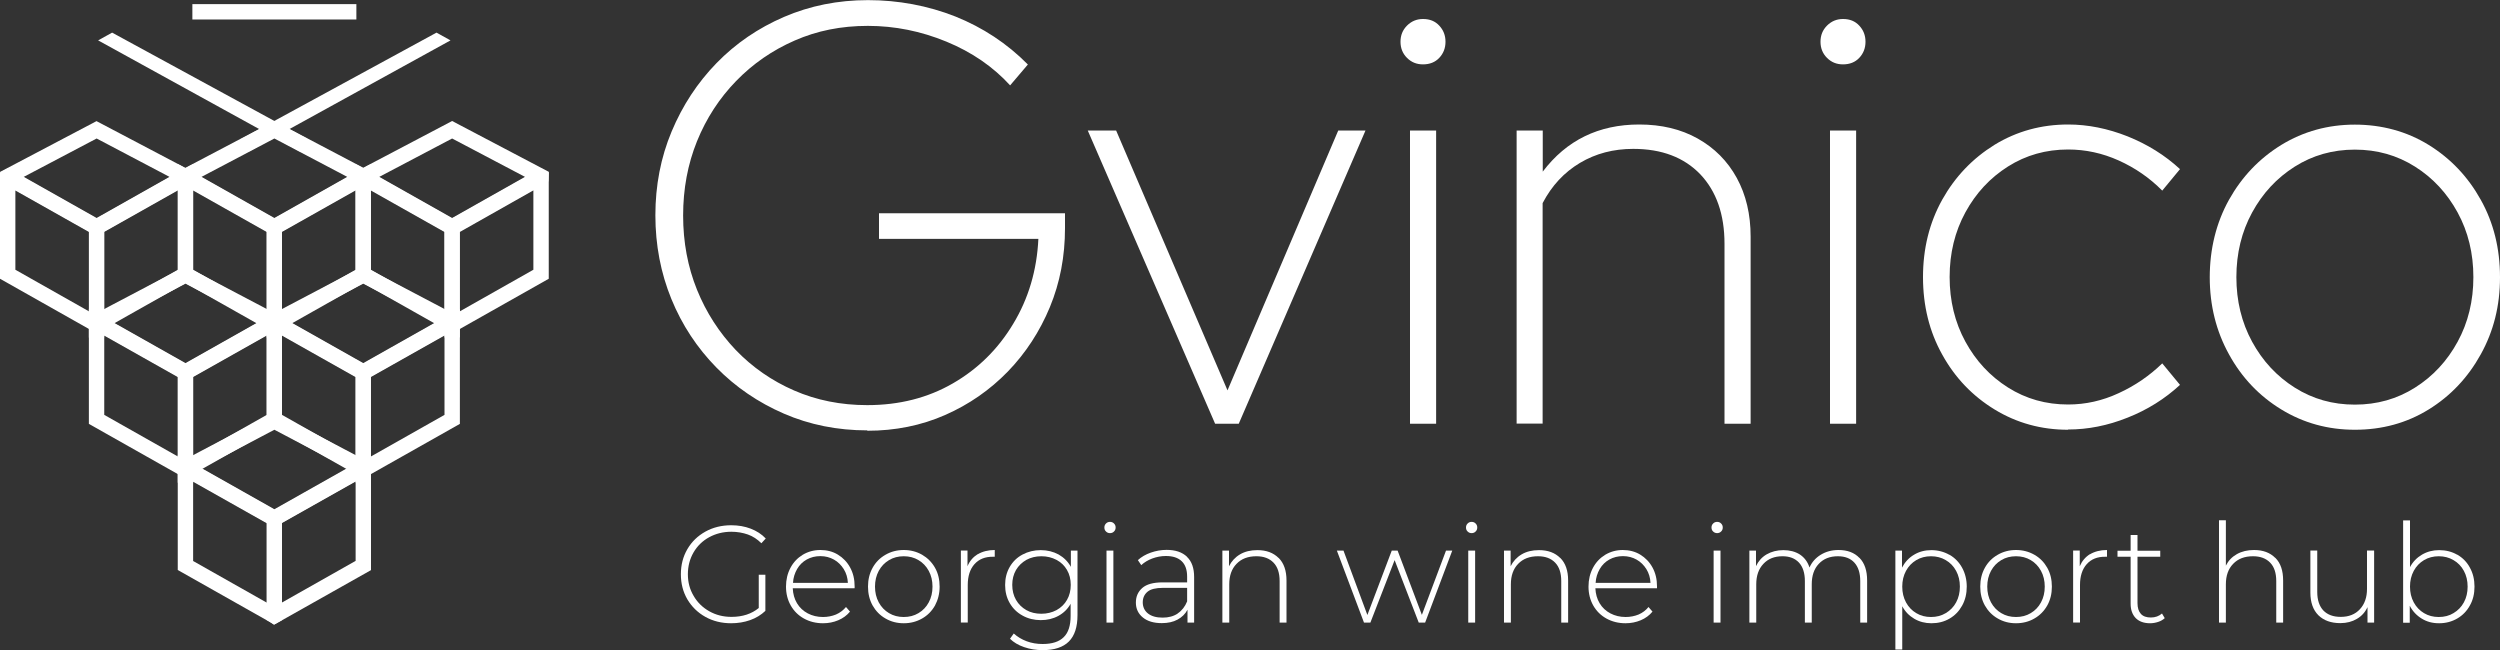
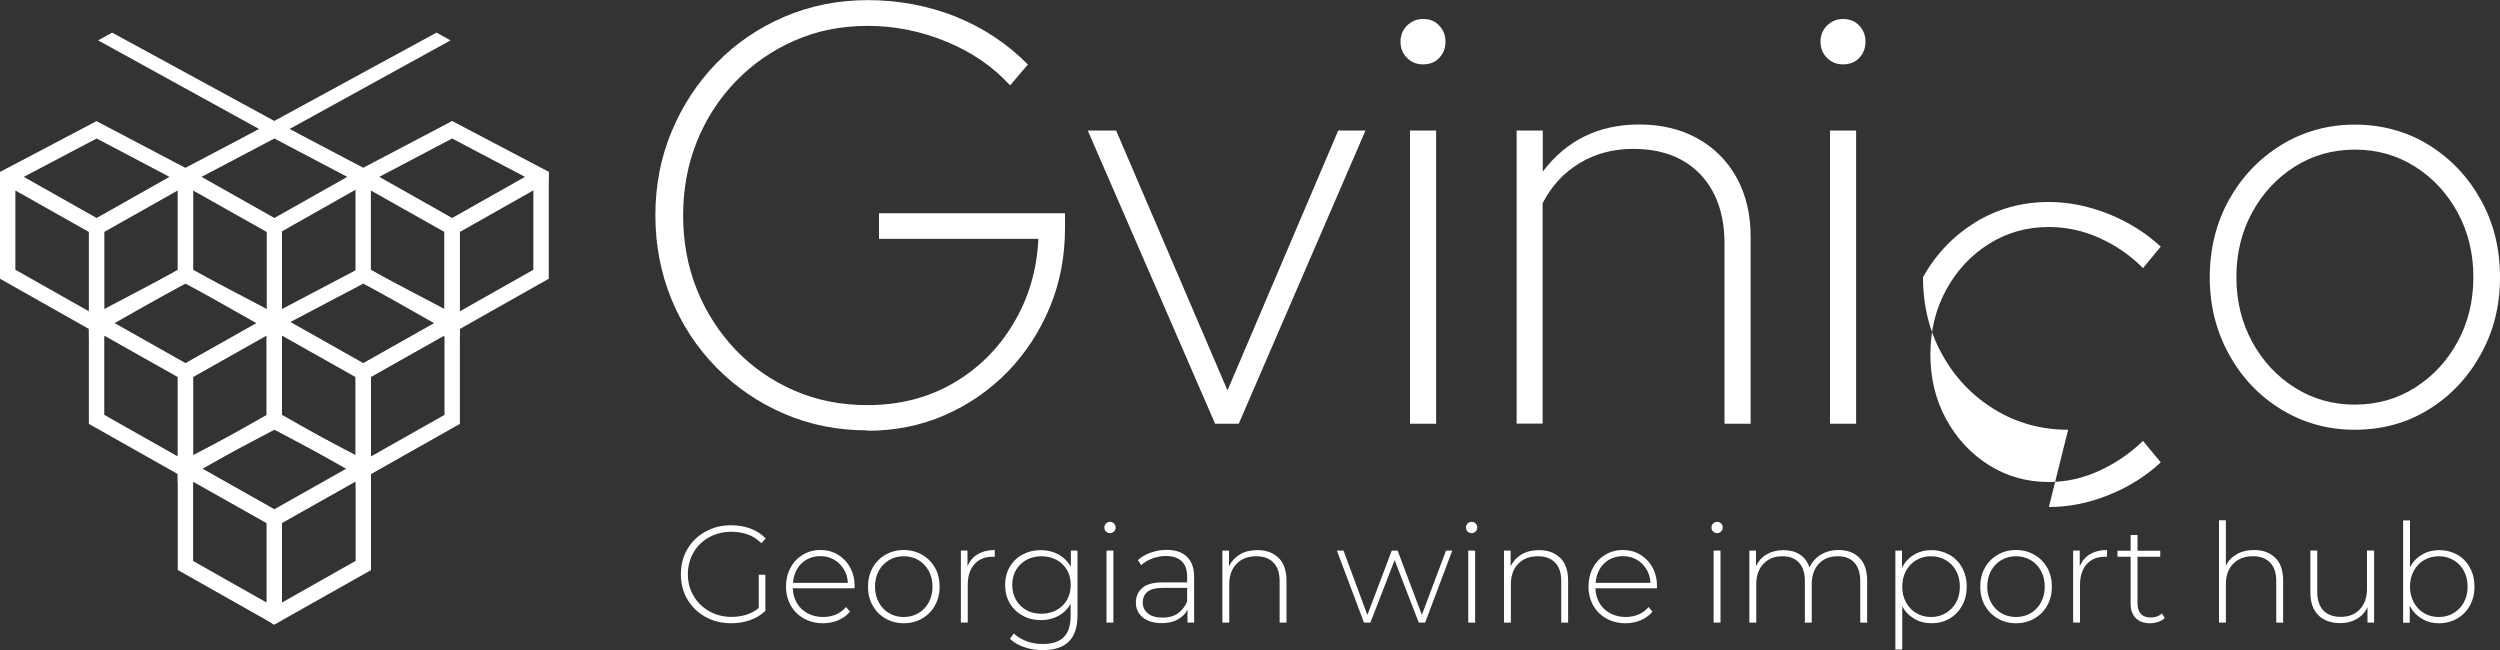
<svg xmlns="http://www.w3.org/2000/svg" id="Layer_1" viewBox="0 0 200 52">
  <rect x="0" y="0" width="200" height="52" fill="#333333" stroke="none" />
  <defs>
    <style>.cls-1{fill:#fff;}</style>
  </defs>
  <path class="cls-1" d="M69.39,34.43c-2.4,0-4.63-.45-6.68-1.34-2.05-.89-3.86-2.12-5.4-3.69s-2.75-3.4-3.6-5.48c-.85-2.08-1.28-4.32-1.28-6.7s.43-4.62,1.3-6.7c.87-2.08,2.07-3.91,3.6-5.48,1.53-1.57,3.33-2.8,5.4-3.69,2.07-.89,4.3-1.34,6.71-1.34s4.79.44,6.99,1.31c2.19.88,4.13,2.15,5.8,3.84l-1.42,1.67c-1.36-1.49-3.06-2.66-5.1-3.5-2.04-.84-4.13-1.26-6.28-1.26s-4.07.39-5.85,1.17c-1.79.78-3.35,1.86-4.69,3.24-1.34,1.38-2.39,2.99-3.13,4.82-.74,1.83-1.11,3.81-1.11,5.94s.37,4.11,1.11,5.94c.74,1.83,1.78,3.43,3.1,4.82,1.33,1.38,2.88,2.46,4.67,3.24,1.79.78,3.74,1.17,5.85,1.17,2.56,0,4.84-.58,6.85-1.74,2.01-1.16,3.62-2.75,4.83-4.77,1.22-2.02,1.89-4.28,2.01-6.79h-12.75v-2.05h14.88v1.19c0,2.26-.4,4.36-1.21,6.32-.81,1.95-1.93,3.67-3.36,5.15-1.44,1.48-3.11,2.64-5.02,3.48-1.91.84-3.99,1.26-6.23,1.26Z" />
  <path class="cls-1" d="M97.21,33.9l-10.19-23.46h2.27l8.91,20.79,8.86-20.79h2.18l-10.14,23.46h-1.9Z" />
  <path class="cls-1" d="M113.84,5.15c-.51,0-.93-.17-1.28-.52-.35-.35-.52-.78-.52-1.29s.17-.94.52-1.29c.35-.35.77-.53,1.28-.53.54,0,.97.17,1.3.53.33.35.5.78.5,1.29s-.17.94-.5,1.29-.77.52-1.3.52ZM112.8,33.9V10.44h2.09v23.46h-2.09Z" />
  <path class="cls-1" d="M121.33,33.9V10.44h2.09v3.29c1.9-2.51,4.47-3.77,7.72-3.77,1.77,0,3.33.37,4.67,1.12,1.34.75,2.39,1.8,3.13,3.15.74,1.35,1.11,2.92,1.11,4.7v14.97h-2.09v-14.4c0-2.35-.65-4.2-1.94-5.56-1.3-1.35-3.08-2.03-5.36-2.03-1.58,0-3,.37-4.26,1.12-1.26.75-2.26,1.82-2.99,3.22v17.64h-2.09Z" />
  <path class="cls-1" d="M147.44,5.15c-.51,0-.93-.17-1.28-.52-.35-.35-.52-.78-.52-1.29s.17-.94.52-1.29c.35-.35.77-.53,1.28-.53.54,0,.97.17,1.3.53.33.35.5.78.5,1.29s-.17.94-.5,1.29-.77.52-1.3.52ZM146.4,33.9V10.44h2.09v23.46h-2.09Z" />
-   <path class="cls-1" d="M165.45,34.38c-2.15,0-4.11-.54-5.88-1.62-1.77-1.08-3.17-2.54-4.19-4.39-1.03-1.84-1.54-3.91-1.54-6.2s.51-4.35,1.54-6.2c1.03-1.84,2.43-3.3,4.19-4.39,1.77-1.08,3.73-1.62,5.88-1.62,1.58,0,3.17.32,4.76.95,1.59.64,2.99,1.51,4.19,2.62l-1.42,1.72c-1.01-1.02-2.17-1.82-3.48-2.41-1.31-.59-2.66-.88-4.05-.88-1.77,0-3.37.45-4.81,1.36-1.44.91-2.57,2.13-3.41,3.67-.84,1.54-1.26,3.27-1.26,5.17s.42,3.63,1.26,5.17c.84,1.54,1.97,2.76,3.41,3.67,1.44.91,3.04,1.36,4.81,1.36,1.39,0,2.74-.3,4.05-.91,1.31-.6,2.47-1.4,3.48-2.38l1.42,1.72c-1.2,1.11-2.6,1.99-4.19,2.62-1.6.64-3.18.95-4.76.95Z" />
+   <path class="cls-1" d="M165.45,34.38c-2.15,0-4.11-.54-5.88-1.62-1.77-1.08-3.17-2.54-4.19-4.39-1.03-1.84-1.54-3.91-1.54-6.2c1.03-1.84,2.43-3.3,4.19-4.39,1.77-1.08,3.73-1.62,5.88-1.62,1.58,0,3.17.32,4.76.95,1.59.64,2.99,1.51,4.19,2.62l-1.42,1.72c-1.01-1.02-2.17-1.82-3.48-2.41-1.31-.59-2.66-.88-4.05-.88-1.77,0-3.37.45-4.81,1.36-1.44.91-2.57,2.13-3.41,3.67-.84,1.54-1.26,3.27-1.26,5.17s.42,3.63,1.26,5.17c.84,1.54,1.97,2.76,3.41,3.67,1.44.91,3.04,1.36,4.81,1.36,1.39,0,2.74-.3,4.05-.91,1.31-.6,2.47-1.4,3.48-2.38l1.42,1.72c-1.2,1.11-2.6,1.99-4.19,2.62-1.6.64-3.18.95-4.76.95Z" />
  <path class="cls-1" d="M188.39,34.38c-2.15,0-4.11-.54-5.88-1.62-1.77-1.08-3.17-2.55-4.19-4.41-1.03-1.86-1.54-3.92-1.54-6.17s.51-4.35,1.54-6.2c1.03-1.84,2.42-3.3,4.19-4.39,1.77-1.08,3.73-1.62,5.88-1.62s4.15.54,5.9,1.62c1.75,1.08,3.14,2.54,4.17,4.39,1.03,1.84,1.54,3.91,1.54,6.2s-.51,4.31-1.54,6.17c-1.03,1.86-2.42,3.33-4.17,4.41-1.75,1.08-3.72,1.62-5.9,1.62ZM188.39,32.37c1.77,0,3.37-.45,4.81-1.36,1.44-.91,2.57-2.13,3.41-3.67.84-1.54,1.26-3.27,1.26-5.17s-.42-3.63-1.26-5.17c-.84-1.54-1.98-2.77-3.41-3.67-1.44-.91-3.04-1.36-4.81-1.36s-3.37.45-4.81,1.36c-1.44.91-2.57,2.13-3.41,3.67-.84,1.54-1.26,3.27-1.26,5.17s.42,3.63,1.26,5.17c.84,1.54,1.97,2.76,3.41,3.67,1.44.91,3.04,1.36,4.81,1.36Z" />
  <path class="cls-1" d="M60.69,45.98h.54v2.89c-.34.32-.74.57-1.22.74-.48.17-.99.25-1.52.25-.76,0-1.45-.17-2.06-.51-.61-.34-1.09-.81-1.44-1.4-.35-.6-.52-1.27-.52-2.01s.17-1.41.52-2.01c.35-.6.83-1.06,1.44-1.4.61-.34,1.3-.51,2.07-.51.56,0,1.08.09,1.55.27.47.18.88.44,1.21.79l-.35.38c-.32-.32-.68-.56-1.08-.7-.4-.14-.84-.22-1.32-.22-.66,0-1.25.15-1.78.44-.53.29-.95.7-1.25,1.22-.3.52-.45,1.1-.45,1.74s.15,1.21.46,1.73c.3.52.72.93,1.25,1.23.53.3,1.12.45,1.78.45.88,0,1.61-.24,2.18-.71v-2.66Z" />
  <path class="cls-1" d="M68.35,47.06h-4.93c.02.45.13.85.34,1.2.21.35.5.62.86.81.36.19.77.29,1.22.29.37,0,.72-.07,1.04-.2.32-.14.58-.34.8-.6l.32.37c-.25.3-.56.53-.94.69-.38.16-.78.24-1.22.24-.57,0-1.08-.13-1.53-.38-.45-.25-.8-.6-1.05-1.04-.25-.44-.38-.95-.38-1.51s.12-1.06.36-1.51c.24-.45.57-.79.98-1.04.42-.25.89-.38,1.41-.38s.99.12,1.4.37c.41.25.74.59.98,1.03.24.44.36.94.36,1.5v.15ZM64.54,44.76c-.32.18-.58.43-.77.76-.19.33-.31.7-.33,1.11h4.39c-.02-.41-.13-.78-.33-1.1-.2-.32-.46-.58-.78-.76-.32-.18-.68-.28-1.09-.28s-.76.09-1.09.27Z" />
  <path class="cls-1" d="M70.84,49.48c-.44-.25-.78-.6-1.03-1.04-.25-.45-.37-.95-.37-1.51s.12-1.06.37-1.51c.25-.45.59-.79,1.03-1.04.43-.25.92-.38,1.46-.38s1.03.13,1.47.38c.43.25.78.6,1.03,1.04.25.44.37.95.37,1.51s-.13,1.06-.37,1.51c-.25.44-.59.79-1.03,1.04-.44.25-.92.38-1.47.38s-1.03-.13-1.46-.38ZM73.48,49.05c.35-.21.62-.49.82-.86.2-.37.3-.79.3-1.26s-.1-.89-.3-1.26c-.2-.37-.48-.66-.82-.86-.35-.21-.74-.31-1.18-.31s-.83.1-1.18.31c-.35.21-.62.49-.82.86-.2.37-.3.79-.3,1.26s.1.89.3,1.26c.2.37.48.66.82.86.35.21.74.31,1.18.31s.83-.1,1.18-.31Z" />
  <path class="cls-1" d="M78.22,44.34c.37-.22.83-.34,1.36-.34v.54h-.13c-.64-.01-1.13.19-1.49.59-.36.4-.54.96-.54,1.67v3h-.55v-5.76h.53v1.26c.17-.42.45-.74.82-.97Z" />
  <path class="cls-1" d="M86.2,44.05v5.15c0,.96-.23,1.66-.69,2.12-.46.46-1.16.69-2.09.69-.53,0-1.02-.08-1.49-.24-.47-.16-.85-.39-1.13-.67l.3-.42c.29.26.63.47,1.03.62.4.15.83.22,1.28.22.76,0,1.32-.18,1.69-.55.37-.36.55-.93.55-1.7v-.97c-.23.42-.56.74-.98.97-.42.23-.89.34-1.41.34s-1.02-.12-1.45-.36c-.44-.24-.78-.57-1.03-1-.25-.43-.37-.91-.37-1.45s.12-1.02.37-1.45c.25-.43.59-.76,1.03-.99.43-.23.92-.35,1.45-.35s1,.12,1.43.35c.42.24.75.57.98.99v-1.3h.53ZM84.52,48.81c.36-.2.64-.47.84-.82.2-.35.3-.75.3-1.2s-.1-.85-.3-1.19c-.2-.35-.48-.62-.84-.81-.36-.19-.76-.29-1.21-.29s-.85.1-1.2.29c-.35.2-.63.47-.83.81-.2.35-.3.74-.3,1.19s.1.85.3,1.2c.2.35.48.62.83.82.35.2.76.29,1.2.29s.85-.1,1.21-.29Z" />
  <path class="cls-1" d="M88.48,42.52c-.09-.08-.13-.19-.13-.32s.04-.23.13-.32c.09-.09.19-.13.32-.13s.23.04.32.13c.09.09.13.19.13.32s-.04.23-.13.32c-.09.09-.19.13-.32.13s-.23-.04-.32-.13ZM88.52,44.05h.55v5.76h-.55v-5.76Z" />
  <path class="cls-1" d="M94.96,44.55c.38.36.57.9.57,1.61v3.65h-.53v-1.03c-.18.34-.45.6-.8.79-.35.19-.77.28-1.26.28-.64,0-1.14-.15-1.51-.45-.37-.3-.56-.7-.56-1.19s.17-.87.51-1.17c.34-.3.88-.45,1.63-.45h1.96v-.46c0-.54-.14-.95-.43-1.23-.29-.28-.71-.42-1.27-.42-.38,0-.74.07-1.09.2-.35.13-.64.31-.88.53l-.27-.4c.28-.26.63-.46,1.03-.6.4-.14.82-.22,1.26-.22.71,0,1.25.18,1.64.55ZM94.22,49.07c.33-.22.58-.54.75-.96v-1.08h-1.95c-.56,0-.97.1-1.22.31-.25.21-.38.49-.38.85s.14.67.42.89c.28.22.67.33,1.17.33.48,0,.88-.11,1.21-.33Z" />
  <path class="cls-1" d="M102.29,44.63c.42.42.63,1.02.63,1.81v3.37h-.55v-3.32c0-.65-.16-1.14-.49-1.48-.33-.34-.78-.51-1.37-.51-.67,0-1.2.2-1.59.61-.39.4-.58.95-.58,1.63v3.07h-.55v-5.76h.53v1.25c.2-.4.49-.72.88-.95.39-.23.85-.34,1.39-.34.72,0,1.28.21,1.7.63Z" />
  <path class="cls-1" d="M116.18,44.05l-2.17,5.76h-.51l-1.93-5-1.94,5h-.51l-2.17-5.76h.53l1.91,5.15,1.95-5.15h.47l1.94,5.14,1.93-5.14h.5Z" />
  <path class="cls-1" d="M117.41,42.52c-.09-.08-.13-.19-.13-.32s.04-.23.13-.32c.09-.09.19-.13.32-.13s.23.04.32.13c.09.09.13.19.13.32s-.04.23-.13.32c-.09.09-.19.13-.32.13s-.23-.04-.32-.13ZM117.46,44.05h.55v5.76h-.55v-5.76Z" />
  <path class="cls-1" d="M124.82,44.63c.42.42.63,1.02.63,1.81v3.37h-.55v-3.32c0-.65-.16-1.14-.49-1.48-.33-.34-.78-.51-1.37-.51-.67,0-1.2.2-1.59.61-.39.4-.58.95-.58,1.63v3.07h-.55v-5.76h.53v1.25c.2-.4.49-.72.88-.95.39-.23.85-.34,1.39-.34.72,0,1.28.21,1.7.63Z" />
  <path class="cls-1" d="M132.56,47.06h-4.93c.02.45.13.85.34,1.2.21.35.5.62.86.81.36.19.77.29,1.22.29.37,0,.72-.07,1.04-.2.32-.14.58-.34.79-.6l.32.37c-.25.3-.56.53-.94.69-.38.16-.79.24-1.22.24-.57,0-1.08-.13-1.53-.38-.45-.25-.8-.6-1.05-1.04-.25-.44-.38-.95-.38-1.51s.12-1.06.36-1.51c.24-.45.57-.79.98-1.04.42-.25.89-.38,1.4-.38s.99.12,1.4.37c.41.25.74.59.98,1.03.24.44.36.94.36,1.5v.15ZM128.75,44.76c-.32.18-.58.43-.77.76-.19.33-.31.7-.33,1.11h4.39c-.02-.41-.13-.78-.33-1.1-.2-.32-.46-.58-.78-.76-.32-.18-.68-.28-1.09-.28s-.76.09-1.09.27Z" />
  <path class="cls-1" d="M137.05,42.52c-.09-.08-.13-.19-.13-.32s.04-.23.13-.32c.09-.09.19-.13.32-.13s.23.04.32.13c.09.09.13.19.13.32s-.04.23-.13.32c-.09.09-.2.13-.32.13s-.23-.04-.32-.13ZM137.09,44.05h.55v5.76h-.55v-5.76Z" />
  <path class="cls-1" d="M148.76,44.63c.41.42.61,1.02.61,1.81v3.37h-.55v-3.32c0-.65-.16-1.14-.47-1.48-.31-.34-.75-.51-1.32-.51-.64,0-1.15.2-1.53.61-.38.4-.56.95-.56,1.63v3.07h-.55v-3.32c0-.65-.16-1.14-.47-1.48-.32-.34-.75-.51-1.32-.51-.64,0-1.15.2-1.53.61-.38.4-.57.95-.57,1.63v3.07h-.55v-5.76h.53v1.24c.19-.4.47-.72.85-.94.38-.22.83-.34,1.34-.34s.96.12,1.32.35c.36.24.62.58.77,1.04.19-.43.49-.77.9-1.02.41-.25.88-.38,1.42-.38.71,0,1.27.21,1.67.63Z" />
  <path class="cls-1" d="M155.96,44.38c.43.25.77.6,1.01,1.04.24.44.37.95.37,1.51s-.12,1.07-.37,1.52c-.25.45-.58.79-1.01,1.04-.43.25-.91.37-1.45.37-.5,0-.96-.12-1.37-.36-.41-.24-.73-.57-.96-1v3.46h-.55v-7.91h.53v1.36c.23-.44.55-.79.96-1.03.41-.25.88-.37,1.39-.37s1.02.13,1.45.38ZM155.66,49.05c.35-.21.63-.49.83-.86.2-.37.3-.79.3-1.26s-.1-.89-.3-1.26c-.2-.37-.48-.66-.83-.86-.35-.21-.75-.31-1.18-.31s-.83.1-1.18.31c-.35.21-.62.49-.82.86-.2.37-.3.79-.3,1.26s.1.89.3,1.26c.2.37.48.66.82.86.35.21.74.31,1.18.31s.83-.1,1.18-.31Z" />
  <path class="cls-1" d="M159.82,49.48c-.44-.25-.78-.6-1.03-1.04-.25-.45-.37-.95-.37-1.51s.12-1.06.37-1.51c.25-.45.59-.79,1.03-1.04.43-.25.92-.38,1.46-.38s1.03.13,1.47.38c.44.25.78.6,1.03,1.04.25.44.37.95.37,1.51s-.12,1.06-.37,1.51c-.25.44-.59.79-1.03,1.04-.43.25-.92.38-1.47.38s-1.03-.13-1.46-.38ZM162.46,49.05c.35-.21.62-.49.82-.86.2-.37.3-.79.3-1.26s-.1-.89-.3-1.26c-.2-.37-.48-.66-.82-.86-.35-.21-.74-.31-1.18-.31s-.83.1-1.18.31c-.35.21-.62.49-.82.86-.2.37-.3.79-.3,1.26s.1.89.3,1.26c.2.37.48.66.82.86.35.21.74.31,1.18.31s.83-.1,1.18-.31Z" />
  <path class="cls-1" d="M167.2,44.34c.37-.22.83-.34,1.36-.34v.54h-.13c-.64-.01-1.13.19-1.49.59-.36.4-.54.96-.54,1.67v3h-.55v-5.76h.53v1.26c.18-.42.45-.74.82-.97Z" />
  <path class="cls-1" d="M173.18,49.45c-.14.13-.31.23-.52.3-.21.07-.43.11-.65.11-.5,0-.88-.14-1.15-.41-.27-.28-.41-.66-.41-1.15v-3.76h-1.05v-.48h1.05v-1.26h.55v1.26h1.82v.48h-1.82v3.71c0,.38.09.66.27.86.18.2.45.29.8.29s.65-.11.89-.32l.23.39Z" />
  <path class="cls-1" d="M182.03,44.63c.42.42.62,1.02.62,1.81v3.37h-.55v-3.32c0-.65-.16-1.14-.49-1.48-.33-.34-.78-.51-1.37-.51-.67,0-1.2.2-1.59.61-.39.4-.58.95-.58,1.63v3.07h-.55v-8.19h.55v3.63c.2-.4.49-.7.88-.92.39-.22.85-.33,1.37-.33.72,0,1.28.21,1.7.63Z" />
  <path class="cls-1" d="M189.93,44.05v5.76h-.53v-1.24c-.19.41-.47.72-.85.94-.37.22-.81.34-1.32.34-.75,0-1.33-.21-1.76-.63-.42-.42-.64-1.02-.64-1.81v-3.37h.55v3.32c0,.65.17,1.14.49,1.48.33.34.79.51,1.39.51.64,0,1.15-.2,1.53-.61s.57-.95.57-1.63v-3.07h.55Z" />
  <path class="cls-1" d="M196.58,44.37c.43.25.77.59,1.01,1.04.25.45.37.95.37,1.52s-.12,1.07-.37,1.51c-.24.44-.58.79-1.01,1.04-.43.25-.91.38-1.45.38s-.98-.12-1.39-.37c-.41-.25-.73-.59-.96-1.03v1.36h-.53v-8.19h.55v3.74c.23-.43.55-.76.96-1,.41-.24.87-.36,1.37-.36.53,0,1.02.12,1.45.37ZM196.28,49.05c.35-.21.63-.49.83-.86.2-.37.3-.79.3-1.26s-.1-.89-.3-1.26c-.2-.37-.48-.66-.83-.86-.35-.21-.75-.31-1.18-.31s-.83.1-1.18.31c-.35.21-.62.49-.82.86-.2.37-.3.79-.3,1.26s.1.89.3,1.26c.2.37.48.66.82.86.35.21.74.31,1.18.31s.84-.1,1.18-.31Z" />
  <path class="cls-1" d="M36.78,27.01l-8.34-4.71v-9.18l8.34,4.71v9.18ZM29.67,21.58l5.89,3.33v-6.35l-5.89-3.32v6.35Z" />
  <path class="cls-1" d="M35.56,27.01v-9.18l7.71-4.35.63.33v.38s0,8.11,0,8.11l-8.34,4.71ZM36.78,18.56v6.35l5.89-3.33v-6.35l-5.89,3.33Z" />
  <path class="cls-1" d="M36.17,18.85l-8.4-4.75,8.4-4.42,7.74,4.07-.04.76-.32.16-7.37,4.17ZM30.34,14.15l5.83,3.29,5.83-3.29-5.83-3.07-5.83,3.07Z" />
  <path class="cls-1" d="M22.56,27.01l-8.34-4.71v-9.18l8.34,4.71v9.18ZM15.45,21.58l5.89,3.33v-6.35l-5.89-3.32v6.35Z" />
-   <path class="cls-1" d="M21.33,27.01v-9.18l8.34-4.71v9.18l-8.34,4.71ZM22.56,18.56v6.35l5.89-3.33v-6.35l-5.89,3.32Z" />
  <path class="cls-1" d="M21.95,18.85l-8.4-4.75,8.4-4.42,8.4,4.42-8.4,4.75ZM16.12,14.15l5.83,3.29,5.83-3.29-5.83-3.07-5.83,3.07Z" />
  <path class="cls-1" d="M8.34,27.01L0,22.3v-8.48l.65-.36.31.21,7.37,4.16v9.18ZM1.23,21.58l5.89,3.33v-6.35l-5.89-3.32v6.35Z" />
  <path class="cls-1" d="M7.11,27.01v-9.18l8.34-4.71v9.18l-8.34,4.71ZM8.34,18.56v6.35l5.89-3.33v-6.35l-5.89,3.32Z" />
  <path class="cls-1" d="M7.72,18.85L.01,14.5v-.75s7.71-4.06,7.71-4.06l8.4,4.42-8.4,4.75ZM1.9,14.15l5.83,3.29,5.83-3.29-5.83-3.07-5.83,3.07Z" />
  <path class="cls-1" d="M29.67,38.62l-8.34-4.71v-9.18l8.34,4.71v9.18ZM22.56,33.19l5.89,3.33v-6.35l-5.89-3.32v6.35Z" />
  <path class="cls-1" d="M28.45,38.62v-9.18l8.34-4.71v9.18l-8.34,4.71ZM29.67,30.17v6.35l5.89-3.33v-6.35l-5.89,3.32Z" />
  <path class="cls-1" d="M29.06,30.46l-8.4-4.74,8.4-4.42,8.4,4.42-8.4,4.74ZM23.23,25.76l5.83,3.29,5.83-3.29-5.83-3.07-5.83,3.07Z" />
  <path class="cls-1" d="M15.45,38.62l-8.34-4.71v-9.18l8.34,4.71v9.18ZM8.34,33.19l5.89,3.33v-6.35l-5.89-3.32v6.35Z" />
  <path class="cls-1" d="M14.22,38.62v-9.18l8.34-4.71v9.18l-8.34,4.71ZM15.45,30.17v6.35l5.89-3.33v-6.35l-5.89,3.32Z" />
  <path class="cls-1" d="M14.84,30.46l-8.4-4.74,8.4-4.42,8.4,4.42-8.4,4.74ZM9.01,25.76l5.83,3.29,5.83-3.29-5.83-3.07-5.83,3.07Z" />
  <path class="cls-1" d="M21.91,49.97l-.29-.19-7.4-4.18v-9.18l8.34,4.71v8.48l-.65.36ZM15.45,44.88l5.89,3.33v-6.35l-5.89-3.32v6.35Z" />
  <path class="cls-1" d="M21.93,49.96l-.59-.36v-8.46s8.34-4.71,8.34-4.71v9.18l-7.74,4.36ZM22.56,41.85v6.35l5.89-3.33v-6.35l-5.89,3.32Z" />
  <path class="cls-1" d="M21.95,42.15l-8.4-4.74,8.4-4.42,8.4,4.42-8.4,4.74ZM16.12,37.45l5.83,3.29,5.83-3.29-5.83-3.07-5.83,3.07Z" />
-   <path class="cls-1" d="M28.51.33h-13.12v1.23h13.12V.33Z" />
  <path class="cls-1" d="M24.05,12.15L7.85,3.23l1.12-.62,15.63,8.51-.55,1.02Z" />
  <path class="cls-1" d="M19.84,12.15L36.04,3.23l-1.12-.62-15.63,8.51.55,1.02Z" />
</svg>